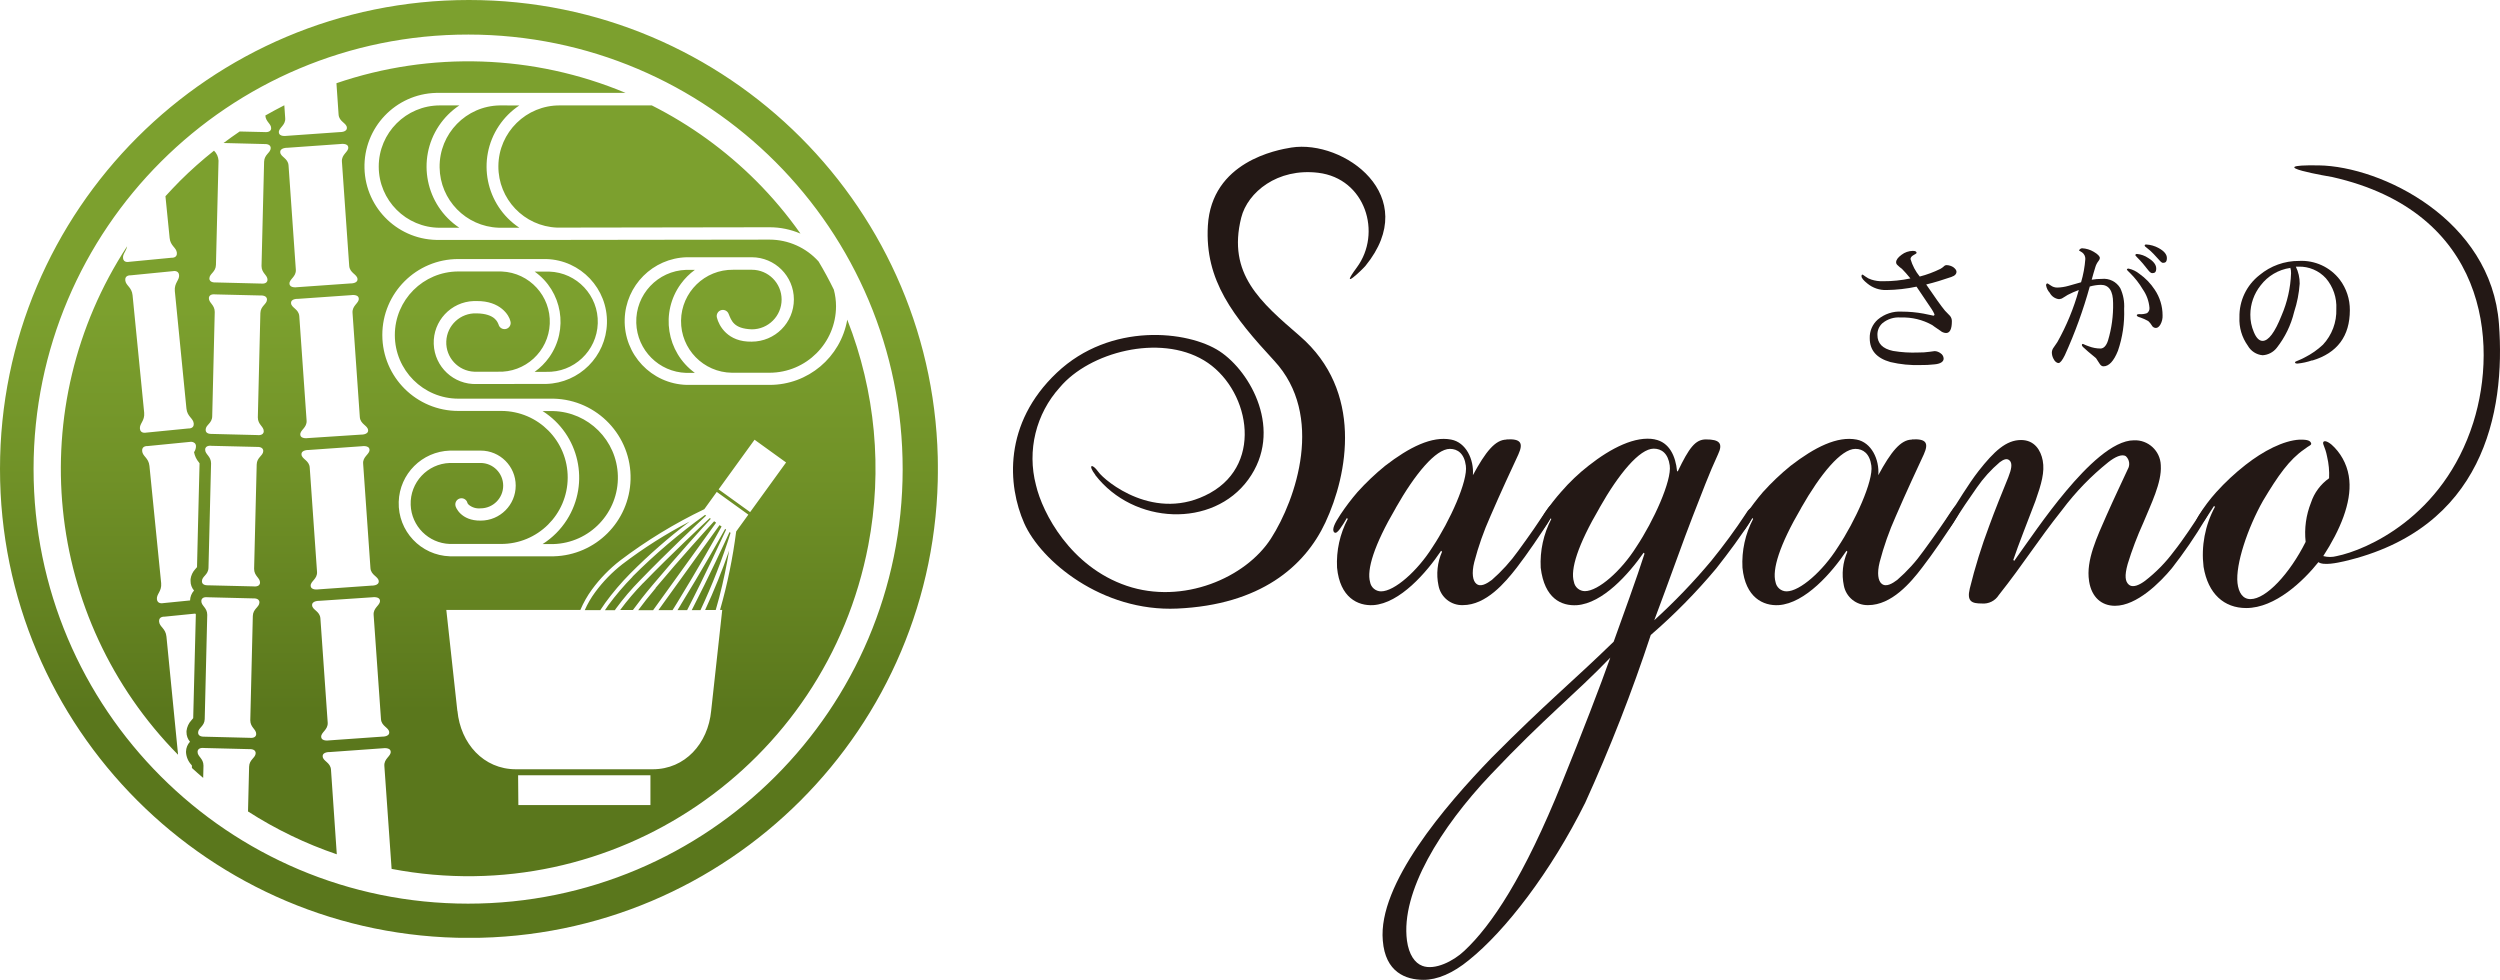
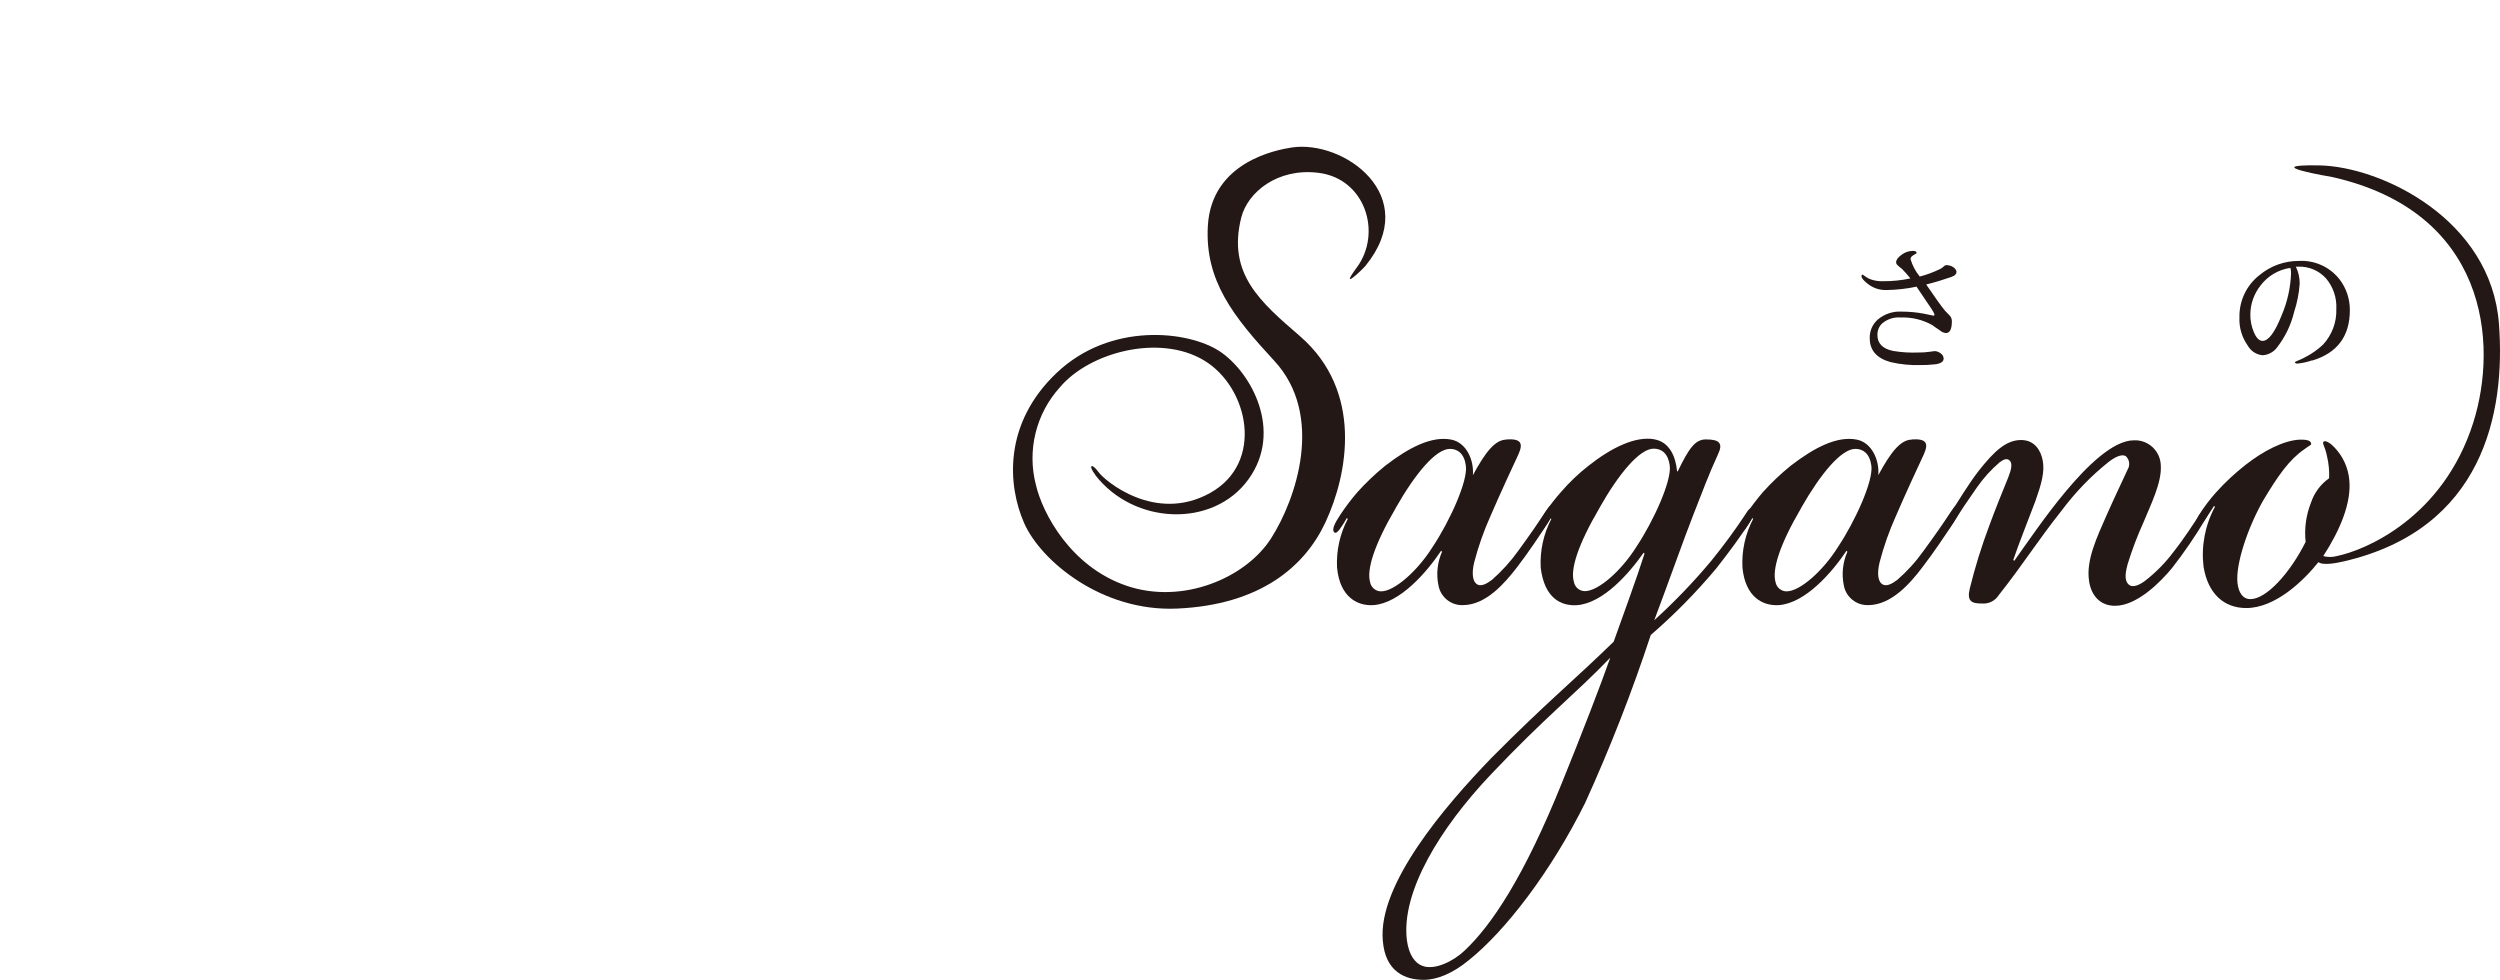
<svg xmlns="http://www.w3.org/2000/svg" id="_レイヤー_2" data-name="レイヤー 2" viewBox="0 0 503.511 197.344">
  <defs>
    <clipPath id="clippath">
      <path d="m142,122.85h2.15c1-3.36,1.74-6.76,2.27-9.54.16-.89.3-1.7.43-2.43-1.41,4.08-3.029,8.086-4.85,12m-2.68,0h1.76c2.367-5.045,4.392-10.243,6.06-15.56l-.21-.16c-.95,2.08-4.1,8.91-7.61,15.72m-2.25-1c-.22.34-.42.66-.62,1h1.94c3.68-7.13,7-14.38,7.85-16.21l-.19-.15c-1.12,2-4.8,8.56-9,15.37m-4.45,1h2.85l.88-1.41c4.25-6.92,8-13.59,9-15.44l-.41-.28-12.32,17.13Zm-7.25-9.26c-2.077,1.62-3.921,3.518-5.48,5.64-.834,1.124-1.538,2.338-2.1,3.62h3.13c.3-.47.63-.95,1-1.47,1.518-2.082,3.189-4.048,5-5.88,3.75-3.776,7.76-7.284,12-10.5-4.757,2.466-9.29,5.34-13.55,8.59m6.73,4.79c-1.38,1.64-2.55,3.13-3.54,4.47h3l12.69-17.62-.4-.29c-1.42,1.56-6.58,7.21-11.8,13.44m-2.5-1c-1.663,1.708-3.21,3.525-4.63,5.44h2.57c1.08-1.48,2.38-3.15,3.94-5,5.13-6.11,10.19-11.69,11.75-13.37l-.2-.15c-1.52,1.42-7.67,7.17-13.43,13.1m-2.1-1.31c-1.77,1.802-3.411,3.727-4.91,5.76-.24.35-.47.67-.68,1h2l.22-.33c1.484-2.018,3.111-3.926,4.87-5.71,5.59-5.77,11.54-11.36,13.29-13l-.22-.15c-5.199,3.748-10.088,7.908-14.62,12.44m-18.1-33.35c7.398,4.69,9.593,14.489,4.903,21.887-1.253,1.976-2.927,3.65-4.903,4.903h2.13c7.398-.202,13.231-6.363,13.029-13.761-.194-7.114-5.915-12.835-13.029-13.029h-2.13Zm-1.6-28.09c5.575,3.958,6.887,11.686,2.929,17.261-.805,1.134-1.795,2.124-2.929,2.929h2.3c5.575.175,10.237-4.202,10.413-9.777.175-5.575-4.202-10.237-9.777-10.413-.212-.007-.424-.007-.635,0h-2.3Zm30.52-.35c-5.73.178-10.231,4.967-10.053,10.697.17,5.48,4.573,9.883,10.053,10.053h1.75c-5.73-4.168-6.996-12.193-2.827-17.923.789-1.084,1.743-2.038,2.827-2.827h-1.75Zm-49.6-33.12c-6.804,0-12.321,5.514-12.321,12.319,0,6.804,5.514,12.321,12.319,12.321h3.913c-6.804-4.529-8.648-13.717-4.119-20.521,1.087-1.632,2.487-3.032,4.119-4.119h-3.91Zm12.09,0c-6.804.092-12.244,5.683-12.152,12.486.089,6.557,5.299,11.895,11.852,12.144h4.2c-6.799-4.528-8.64-13.709-4.112-20.508,1.085-1.629,2.483-3.027,4.112-4.112l-3.9-.01Zm12.1,0c-6.798-.058-12.357,5.406-12.415,12.204-.057,6.651,5.179,12.144,11.825,12.406l42.8-.07c2.139,0,4.255.436,6.22,1.28-2.671-3.792-5.662-7.349-8.94-10.63-6.15-6.145-13.239-11.272-21-15.19h-18.49Zm-8.44,134.91h26.65v6h-26.6l-.05-6Zm-29.35-35.85s1.47-.22,1.53.7-1.38,1.38-1.28,2.84l1.48,21c.1,1.46,1.59,1.68,1.66,2.63s-1.42.9-1.42.9l-10.75.76s-1.46.23-1.53-.7,1.4-1.42,1.31-2.87l-1.47-21c-.1-1.47-1.6-1.68-1.67-2.63s1.42-.91,1.42-.91l10.72-.72Zm-35.1,27.25c0-.95,1.29-1.25,1.33-2.71l.51-21c0-1.46-1.21-1.81-1.19-2.78s1.28-.76,1.28-.76l9.19.23s1.26-.11,1.23.83-1.29,1.25-1.33,2.71l-.51,21c0,1.46,1.21,1.81,1.19,2.77s-1.28.77-1.28.77l-9.18-.23h-.1c-.31,0-1.16-.07-1.14-.84m52.21-4.36l-2.22-20.33h27c.616-1.455,1.398-2.834,2.33-4.11,1.614-2.206,3.529-4.175,5.69-5.85,5.287-4.001,10.962-7.462,16.94-10.33l2.51-3.48,6.36,4.58-2.45,3.39c-.682,5.341-1.769,10.623-3.25,15.8h.44l-2.23,20.33c-.63,6.59-5.27,11.76-11.75,11.76h-27.59c-6.49,0-11.13-5.17-11.76-11.76m-19.24-53.3s1.46-.24,1.53.69-1.42,1.38-1.28,2.85l1.47,21c.1,1.46,1.6,1.68,1.67,2.63s-1.42.9-1.42.9l-10.76.76s-1.46.23-1.53-.7,1.39-1.38,1.28-2.84l-1.47-21c-.1-1.46-1.6-1.68-1.66-2.63s1.41-.9,1.41-.9l10.76-.76Zm-32.22,27.18c0-1,1.29-1.25,1.32-2.72l.52-21c0-1.46-1.21-1.82-1.19-2.78s1.28-.76,1.28-.76l9.19.22s1.25-.1,1.23.84-1.29,1.24-1.32,2.71l-.52,21c0,1.46,1.21,1.82,1.19,2.77s-1.27.77-1.27.77l-9.19-.22h-.11c-.3,0-1.15-.06-1.13-.83m-2.45-28.05c.381-.085.78.028,1.06.3.11.141.176.312.19.49.012.458-.125.907-.39,1.28.146.769.491,1.486,1,2.08.04.051.077.104.11.16h0l-.31,12.53-.2,8.38c-.113.143-.233.28-.36.41-.511.554-.84,1.253-.94,2-.012.126-.012.254,0,.38-.011.704.238,1.388.7,1.92-.498.549-.782,1.259-.8,2h0l-5.42.54s-1.16.26-1.26-.79,1-1.56.86-3.22l-2.36-23.62c-.17-1.65-1.37-1.9-1.47-3s1.07-1,1.07-1l8.52-.84Zm106.51,9.56l7.24-10,6.35,4.58-7.24,10-6.35-4.58Zm-74-39.12s1.46-.24,1.53.69-1.36,1.38-1.26,2.87l1.47,21c.11,1.46,1.6,1.68,1.67,2.63s-1.42.9-1.42.9l-10.72.7s-1.46.23-1.52-.7,1.38-1.38,1.27-2.84l-1.47-21c-.1-1.46-1.6-1.68-1.66-2.63s1.38-.87,1.38-.87l10.73-.75Zm-29.31,27.11c0-1,1.29-1.25,1.32-2.71l.51-21c0-1.48-1.2-1.83-1.18-2.79s1.28-.76,1.28-.76l9.18.22s1.26-.09,1.24.84-1.29,1.25-1.33,2.71l-.51,21c0,1.48,1.21,1.83,1.19,2.79s-1.28.77-1.28.77l-9.19-.23h-.1c-.3,0-1.15-.06-1.13-.83m-6.61-31.95s1.16-.26,1.26.78-1,1.56-.86,3.22l2.34,23.68c.17,1.65,1.37,1.91,1.47,3s-1.07,1-1.07,1l-8.52.84s-1.15.26-1.25-.79,1-1.56.86-3.21l-2.34-23.68c-.17-1.66-1.36-1.91-1.47-3s1.07-1,1.07-1l8.51-.84Zm42.19,12.85c0-8.444,6.846-15.29,15.29-15.29.013,0,.027,0,.04,0h17.69c6.945.196,12.416,5.985,12.22,12.93-.188,6.67-5.551,12.032-12.22,12.22l-14.02.02c-4.614.16-8.484-3.452-8.644-8.066-.16-4.614,3.452-8.484,8.066-8.644.193-.007.386-.007.578,0,4.82-.05,6.55,2.92,6.78,4,.229.646-.109,1.354-.755,1.583-.646.229-1.354-.109-1.583-.755-.017-.048-.031-.098-.042-.148-.17-.31-.61-2.14-4.4-2.2-3.245-.134-5.984,2.388-6.117,5.633-.134,3.245,2.388,5.984,5.633,6.117.162.007.323.007.485,0h4.19c5.573.245,10.289-4.074,10.534-9.647.245-5.573-4.074-10.289-9.647-10.534-.172-.008-.344-.011-.517-.009h-8.23c-7.075,0-12.81,5.735-12.81,12.81s5.735,12.81,12.81,12.81h19.19c8.768.22,15.697,7.506,15.477,16.273-.212,8.458-7.019,15.264-15.477,15.477h-20.9c-5.879-.18-10.499-5.092-10.319-10.971.172-5.626,4.693-10.146,10.319-10.319h6.19c3.894-.002,7.052,3.153,7.054,7.046.002,3.894-3.153,7.052-7.046,7.054h-.007c-4,.06-5.08-2.75-5.08-3-.146-.669.278-1.33.947-1.476.622-.136,1.245.221,1.443.826h0v.08c.079.145.18.277.3.39.659.537,1.504.792,2.35.71,2.524.001,4.571-2.044,4.572-4.568s-2.044-4.571-4.568-4.572h-6.194c-4.504.158-8.027,3.937-7.869,8.441.15,4.282,3.587,7.719,7.869,7.869h10.3c7.398.033,13.422-5.937,13.455-13.335s-5.937-13.422-13.335-13.455h-8.67c-8.444.022-15.308-6.806-15.33-15.25,0-.017,0-.033,0-.05m-8.39-38.46s1.47-.23,1.53.69-1.38,1.38-1.28,2.85l1.47,21c.11,1.46,1.6,1.69,1.67,2.64s-1.42.9-1.42.9l-10.75.76s-1.47.23-1.53-.7,1.38-1.37,1.28-2.84l-1.47-21c-.11-1.46-1.6-1.68-1.67-2.63s1.42-.91,1.42-.91l10.75-.76Zm-.85-12.22l.43,6.28c.1,1.47,1.61,1.69,1.67,2.64s-1.41.9-1.41.9l-10.76.76s-1.46.23-1.53-.7,1.38-1.39,1.28-2.84l-.18-2.62c-1.3.66-2.56,1.35-3.82,2.06.08,1.29,1.2,1.67,1.17,2.58s-1.27.76-1.27.76l-5.07-.12c-1.1.75-2.19,1.52-3.25,2.32l8.26.21s1.26-.1,1.24.83-1.28,1.25-1.33,2.72l-.52,21c0,1.47,1.22,1.83,1.2,2.78s-1.28.77-1.28.77l-9.18-.23s-1.27.11-1.24-.83,1.29-1.25,1.32-2.71l.52-21c-.045-.756-.37-1.469-.91-2-2.394,1.902-4.681,3.935-6.85,6.09-1,1.013-1.977,2.043-2.93,3.09l.84,8.39c.15,1.65,1.35,1.9,1.46,3s-1.08,1-1.08,1l-8.54.82s-1.12.27-1.22-.73c-.09-.87.63-1.37.82-2.4-21.094,32.295-16.827,74.926,10.25,102.4v-.12l-2.33-23.68c-.17-1.66-1.37-1.91-1.48-3s1.08-1,1.08-1l6.2-.62h0l.12.14h0l-.53,20.92c-.107.144-.224.281-.35.41-.557.597-.908,1.358-1,2.17-.004.053-.004.107,0,.16h0v.07c-.012.707.238,1.395.7,1.93-.499.548-.784,1.259-.8,2h0v.08c.043.966.43,1.884,1.09,2.59.037.044.071.091.1.14v.48c.74.69,1.5,1.35,2.27,2l.06-2.46c0-1.48-1.21-1.83-1.19-2.79s1.28-.77,1.28-.77l9.19.23s1.25-.1,1.23.83-1.29,1.25-1.32,2.72l-.22,9c5.587,3.592,11.592,6.49,17.88,8.63l-1.17-17.06c-.11-1.46-1.6-1.68-1.67-2.64s1.41-.89,1.41-.89l10.76-.77s1.47-.22,1.53.7-1.38,1.38-1.28,2.85l1.46,20.75c44.508,8.512,87.49-20.668,96.003-65.176,2.915-15.243,1.448-31.001-4.233-45.444-1.323,7.601-7.925,13.147-15.64,13.14h-16.69c-7.1-.198-12.694-6.114-12.496-13.214.19-6.821,5.675-12.306,12.496-12.496h13.08c4.694,0,8.5,3.806,8.5,8.5s-3.806,8.5-8.5,8.5c-4.83.1-6.6-3.21-7-4.83-.179-.661.212-1.342.873-1.521.609-.165,1.245.154,1.477.741.57,1.36,1,3,4.68,3.13,3.314,0,6-2.686,6-6s-2.686-6-6-6h-3.75c-5.727-.075-10.43,4.508-10.505,10.235-.075,5.727,4.508,10.43,10.235,10.505h7.6c7.387-.017,13.369-6.003,13.38-13.39-.003-1.128-.151-2.25-.44-3.34-.947-1.94-1.973-3.833-3.08-5.68-2.517-2.795-6.099-4.393-9.86-4.4l-42,.06h-24.4c-8.177.213-14.977-6.244-15.19-14.42-.213-8.177,6.244-14.977,14.42-15.19.256-.007.513-.007.77,0h37.4c-18.522-7.747-39.241-8.44-58.24-1.95M6.76,94.41C6.799,46.074,46.014,6.921,94.35,6.96c48.336.039,87.489,39.254,87.45,87.59-.039,48.309-39.211,87.45-87.52,87.45-48.336,0-87.52-39.184-87.52-87.52,0-.013,0-.027,0-.04M0,94.44c-.006,52.163,42.277,94.454,94.44,94.46,52.163.006,94.454-42.277,94.46-94.44C188.906,42.297,146.623.006,94.46,0c-.007,0-.013,0-.02,0C42.282,0,0,42.282,0,94.44" style="fill: none;" />
    </clipPath>
    <linearGradient id="_名称未設定グラデーション" data-name="名称未設定グラデーション" x1="21.3" y1="-231.674" x2="22.3" y2="-231.674" gradientTransform="translate(43853.007 4211.972) rotate(-90) scale(188.88)" gradientUnits="userSpaceOnUse">
      <stop offset="0" stop-color="#5a771c" />
      <stop offset=".24" stop-color="#5a771c" />
      <stop offset=".49" stop-color="#709127" />
      <stop offset=".67" stop-color="#7ca02e" />
      <stop offset="1" stop-color="#7ca02e" />
    </linearGradient>
  </defs>
  <g id="_レイヤー_1-2" data-name="レイヤー 1">
    <g>
      <g style="clip-path: url(#clippath); fill: none;">
-         <rect x="0" y="0" width="188.89" height="188.88" style="fill: url(#_名称未設定グラデーション);" />
-       </g>
+         </g>
      <g>
        <g>
          <path d="m393.196,55.722c-1.844.634-3.595,1.175-5.251,1.574,1.739,2.549,2.984,4.312,3.783,5.275.341.341.67.717,1.022,1.057.248.309.377.697.364,1.093,0,1.539-.388,2.35-1.175,2.35-.435-.024-.848-.194-1.175-.482-.999-.681-1.539-1.046-1.598-1.116-1.93-1.082-4.121-1.61-6.332-1.527-1.352-.12-2.696.303-3.736,1.175-.653.603-1.009,1.462-.975,2.35,0,1.68,1.022,2.761,3.137,3.207,1.695.285,3.416.391,5.134.317.739.01,1.477-.037,2.209-.141l1.057-.141c.427.022.836.174,1.175.435.373.23.606.631.623,1.069,0,.646-.658,1.081-1.938,1.175-.897.101-1.8.144-2.702.129-2.042.07-4.085-.131-6.074-.599-2.773-.787-4.171-2.35-4.171-4.805-.049-1.432.546-2.812,1.621-3.759,1.344-1.134,3.073-1.706,4.828-1.598,1.466.002,2.928.135,4.37.399,1.386.282,2.044.423,1.985.423.141,0,.235-.094.235-.282-.149-.349-.33-.683-.54-.999-1.136-1.715-2.162-3.239-3.078-4.57-1.985.426-4.008.654-6.038.681-1.406.051-2.782-.418-3.865-1.316-.764-.611-1.175-1.104-1.175-1.433s.07-.352.247-.352l.564.399c.353.268.751.471,1.175.599.758.245,1.553.357,2.35.329,1.852.012,3.699-.177,5.51-.564-.646-.787-1.175-1.41-1.703-1.927-.323-.228-.625-.484-.905-.764-.169-.139-.268-.345-.27-.564,0-.458.352-.963,1.093-1.504.651-.501,1.446-.777,2.267-.787.517,0,.764.129.764.411,0,.082-.223.235-.623.446s-.599.505-.599.787c.374,1.288,1.005,2.487,1.856,3.524,1.431-.37,2.821-.886,4.147-1.539.256-.136.493-.306.705-.505.143-.162.348-.256.564-.258.475.016.937.158,1.339.411.423.317.646.634.646.916,0,.458-.329.834-1.022,1.046" style="fill: #231815;" />
-           <path d="m426.549,70.678c-.822,2.044-1.797,3.101-2.902,3.101-.329,0-.587-.2-.822-.599-.446-.681-.681-1.022-.681-1.046s-.623-.493-1.609-1.339-1.234-1.093-1.234-1.281.059-.247.223-.247c.38.188.772.349,1.175.482.75.29,1.546.441,2.35.446.623,0,1.175-.54,1.516-1.621.735-2.449,1.08-4.998,1.022-7.554,0-2.432-.834-3.654-2.467-3.654-.755.02-1.505.134-2.232.341-1.308,4.733-2.986,9.356-5.016,13.827-.517,1.046-.94,1.586-1.281,1.586s-.764-.317-1.022-.881c-.209-.395-.317-.834-.317-1.281.021-.36.153-.704.376-.987.223-.341.482-.681.74-1.081,1.855-3.306,3.302-6.825,4.312-10.479-.769.278-1.519.608-2.244.987-.341.235-.658.399-.928.576-.239.168-.519.265-.811.282-.796-.091-1.496-.571-1.868-1.281-.382-.418-.639-.935-.74-1.492,0-.27.094-.399.317-.399l.623.411c.378.277.835.425,1.304.423.772-.019,1.538-.138,2.279-.352l2.526-.717c.455-1.531.743-3.106.858-4.699.011-.512-.225-.997-.634-1.304l-.646-.399c.11-.246.343-.416.611-.446.829.038,1.636.28,2.35.705.822.482,1.245.905,1.245,1.281-.037.234-.143.451-.305.623-.272.35-.475.749-.599,1.175-.258.846-.517,1.692-.74,2.549.668-.113,1.344-.168,2.021-.164,1.505-.168,2.967.564,3.736,1.868.604,1.303.871,2.737.775,4.171.106,2.877-.32,5.748-1.257,8.47m8.576-5.345c-.282.493-.599.717-.94.717-.354-.011-.672-.22-.822-.54-.19-.314-.423-.598-.693-.846-.503-.284-1.03-.524-1.574-.717-.517-.129-.74-.282-.74-.446s.176-.235.529-.235c.521.043,1.046-.025,1.539-.2.351-.251.536-.676.482-1.104-.115-1.326-.577-2.598-1.339-3.689-.706-1.194-1.563-2.291-2.549-3.266-.446-.399-.658-.658-.658-.74s.117-.176.341-.176c.801.176,1.55.538,2.185,1.057,1.217.858,2.262,1.938,3.078,3.184,1.033,1.526,1.585,3.326,1.586,5.169.032.638-.115,1.273-.423,1.833m-1.68-10.326c-.2,0-.458-.176-.775-.576s-.705-.869-1.069-1.328-.799-.869-1.175-1.269-.364-.411-.364-.47.094-.223.317-.223c.822.071,1.611.355,2.291.822,1.057.646,1.598,1.363,1.598,2.103s-.282.94-.799.94m2.162-2.068c-.2,0-.458-.211-.799-.611s-.74-.787-1.081-1.175c-.399-.429-.836-.822-1.304-1.175-.341-.247-.505-.411-.505-.517s.082-.223.282-.223c.886.043,1.75.288,2.526.717,1.104.599,1.668,1.269,1.668,2.009s-.27.975-.787.975" style="fill: #231815;" />
          <path d="m465.693,72.569c-.958.335-1.951.556-2.96.658-.341,0-.505-.082-.505-.223s.164-.235.576-.376c.483-.191.953-.41,1.41-.658,1.33-.671,2.556-1.529,3.642-2.549,1.813-1.946,2.781-4.532,2.69-7.19.118-2.251-.63-4.462-2.091-6.179-1.408-1.546-3.419-2.404-5.51-2.35h-.552c.52,1.064.785,2.234.775,3.419-.133,1.938-.508,3.852-1.116,5.698-.635,2.647-1.838,5.124-3.524,7.26-.691.871-1.721,1.405-2.831,1.468-1.254-.113-2.371-.839-2.984-1.938-1.187-1.66-1.779-3.671-1.68-5.71-.069-3.31,1.429-6.459,4.041-8.494,2.231-1.861,5.048-2.872,7.953-2.855,3.197-.173,6.274,1.242,8.224,3.783,1.326,1.764,2.036,3.914,2.021,6.121,0,5.255-2.526,8.643-7.577,10.162m-4.429-18.656c-2.375.345-4.519,1.611-5.968,3.524-1.33,1.67-2.059,3.739-2.068,5.874-.014,1.211.226,2.412.705,3.524.482,1.175,1.081,1.774,1.762,1.774,1.175,0,2.444-1.656,3.806-5.075,1.168-2.702,1.821-5.599,1.927-8.541.017-.398-.039-.796-.164-1.175" style="fill: #231815;" />
        </g>
        <g>
          <path d="m303.394,88.499c2.96-.176,3.43.752,2.42,3.019-1.316,2.831-3.524,7.554-5.639,12.453-1.339,2.986-2.427,6.079-3.254,9.246-.564,2.267-.282,3.771.399,4.335.858.764,2.138,0,3.148-.752,1.996-1.744,3.782-3.716,5.322-5.874,2.35-3.207,4.171-5.874,5.392-7.73.681-.952,1.175-1.88,1.762-1.328s0,1.515-1.175,3.407c-1.433,2.256-4.112,6.226-6.285,9.046-2.35,3.019-6.156,7.554-10.867,7.554-2.387.074-4.47-1.609-4.899-3.959-.482-2.282-.231-4.659.717-6.79l-.188-.2c-2.902,4.347-8.294,10.573-13.651,10.949-3.113.188-6.732-1.515-7.307-7.554-.175-3.405.572-6.794,2.162-9.81l-.188-.176c-.435.774-.913,1.524-1.433,2.244-.458.576-.811.952-1.175.576-.388-.576.106-1.703,1.316-3.524,1.049-1.577,2.195-3.087,3.43-4.523,1.721-1.908,3.586-3.679,5.58-5.298,4.864-3.748,9.398-6.027,13.299-5.275,2.972.564,4.605,3.971,4.37,7.166,2.538-4.699,4.499-7.166,6.79-7.166m-22.321,13.769c-4.429,7.554-5.874,12.465-5.181,14.92.182,1.08,1.114,1.872,2.209,1.88,2.726,0,7.366-4.147,10.338-8.87,3.524-5.287,7.19-13.393,6.743-16.447-.317-2.432-1.645-3.383-3.207-3.383-2.867,0-7.049,5.087-10.902,11.877" style="fill: #231815;" />
          <path d="m333.27,88.499c2.96.564,4.218,3.395,4.499,6.414h.153c2.256-4.699,3.524-6.414,5.651-6.414,2.714,0,3.524.752,2.432,3.019-1.833,3.959-3.148,7.554-5.075,12.453-1.645,4.159-4.899,13.393-7.754,20.947,4.09-3.717,7.921-7.709,11.466-11.948,2.509-3.083,4.862-6.29,7.049-9.61.54-.94,1.175-1.316,1.551-.94.529.564-.364,1.891-.905,2.831-1.645,2.632-4.03,5.874-6.685,9.246-4.025,4.812-8.433,9.291-13.181,13.393-3.783,11.485-8.188,22.756-13.193,33.764-6.931,13.968-16.106,25.846-23.437,31.72-3.219,2.655-6.391,3.971-9.116,3.971-3.583,0-7.73-1.515-8.224-7.918-.999-11.325,12.582-27.173,21.91-36.806,11.043-11.125,16.259-15.272,24.589-23.379,1.68-4.699,4.793-13.216,6.215-17.739l-.176-.188c-3.043,4.335-8.224,10.174-13.44,10.573-3.113.188-6.544-1.316-7.295-7.554-.173-3.402.565-6.788,2.138-9.81l-.176-.176c-.435.774-.913,1.524-1.433,2.244-.458.576-.811.952-1.175.576-.388-.576.317-2.068,1.527-3.959.989-1.449,2.068-2.834,3.231-4.147,1.677-1.945,3.542-3.72,5.569-5.298,4.476-3.524,9.398-6.027,13.299-5.275m-33.082,67.563c-10.009,10.573-18.115,23.566-16.835,33.388.388,2.82,1.574,4.523,3.101,5.087,2.479.952,6.262-.94,8.447-3.019,5.463-5.099,12.042-14.908,19.713-33.963,3.912-9.622,7.836-19.807,9.692-25.094-7.049,7.354-13.04,11.889-24.119,23.602m21.969-53.794c-4.429,7.554-5.933,12.465-5.181,14.92.182,1.08,1.114,1.872,2.209,1.88,2.726,0,7.366-4.147,10.338-8.87,3.524-5.287,7.19-13.393,6.755-16.447-.329-2.432-1.645-3.383-3.231-3.383-2.843,0-7.049,5.087-10.89,11.877" style="fill: #231815;" />
          <path d="m385.031,88.499c2.984-.176,3.442.752,2.432,3.019-1.316,2.831-3.524,7.554-5.639,12.453-1.339,2.986-2.427,6.079-3.254,9.246-.564,2.267-.294,3.771.388,4.335.869.764,2.15,0,3.148-.752,2.003-1.738,3.79-3.71,5.322-5.874,2.35-3.207,4.194-5.874,5.404-7.73.681-.952,1.175-1.88,1.762-1.328s0,1.515-1.175,3.407c-1.433,2.256-4.112,6.226-6.297,9.046-2.291,3.019-6.144,7.554-10.867,7.554-2.384.064-4.461-1.615-4.899-3.959-.471-2.283-.22-4.656.717-6.79l-.176-.2c-2.902,4.347-8.294,10.573-13.651,10.949-3.113.188-6.72-1.515-7.307-7.554-.174-3.403.568-6.791,2.15-9.81l-.176-.176c-.435.772-.909,1.521-1.421,2.244-.47.576-.834.952-1.175.576-.399-.576.106-1.703,1.316-3.524,1.053-1.574,2.199-3.084,3.43-4.523,1.721-1.908,3.586-3.679,5.58-5.298,4.864-3.748,9.398-6.027,13.299-5.275,2.96.564,4.605,3.971,4.358,7.166,2.538-4.699,4.511-7.166,6.79-7.166m-22.321,13.769c-4.429,7.554-5.874,12.465-5.169,14.92.188,1.081,1.123,1.873,2.22,1.88,2.714,0,7.354-4.147,10.315-8.87,3.524-5.287,7.202-13.393,6.767-16.447-.329-2.432-1.656-3.383-3.219-3.383-2.867,0-7.049,5.087-10.914,11.877" style="fill: #231815;" />
          <path d="m420.745,116.988c-.646-4.147,1.621-8.858,3.524-13.205,1.504-3.395,3.043-6.602,4.265-9.257.509-.854.358-1.947-.364-2.632-.822-.552-2.256.188-3.524,1.175-3.499,2.801-6.629,6.034-9.316,9.622-5.087,6.403-7.695,10.761-12.77,17.164-.724,1.157-2.035,1.811-3.395,1.692-1.997,0-3.078-.364-2.444-3.007,1.053-4.28,2.359-8.493,3.912-12.617,1.022-2.831,2.773-7.178,3.853-9.81.67-1.703.775-2.643.388-3.219-.564-.752-1.351-.364-2.115.2-1.749,1.489-3.297,3.199-4.605,5.087-1.468,2.068-3.242,4.699-4.781,7.178-1.116,1.692-1.574,2.256-2.115,1.692s.141-1.515,1.468-3.524,3.701-6.027,5.78-8.682c3.113-3.959,5.545-6.226,8.541-6.226,2.714,0,3.983,2.068,4.37,4.147.423,2.267-.258,4.699-1.468,8.118-1.421,3.771-3.466,8.881-4.464,11.889l.188.188c2.702-3.783,6.391-9.246,10.467-14.098s9.398-10.186,13.651-10.186c2.865-.117,5.283,2.111,5.401,4.976.002.041.003.082.004.123.211,3.395-1.974,7.742-3.524,11.513-1.226,2.698-2.278,5.473-3.148,8.306-.681,2.444-.47,3.524.211,4.135.858.764,2.279,0,3.289-.752,2.181-1.687,4.122-3.663,5.768-5.874,1.95-2.444,4.171-5.874,5.392-7.73.881-1.328,1.281-1.515,1.633-1.175s.07,1.175-.681,2.444c-2.031,3.408-4.275,6.685-6.72,9.81-2.35,2.843-7.049,7.554-11.443,7.554-2.702,0-4.699-1.703-5.216-4.911" style="fill: #231815;" />
          <path d="m472.049,113.064c-1.234.282-4.112.905-5.11.153-3.007,3.771-8.682,9.246-14.544,9.246-4.429,0-7.683-2.831-8.588-8.306-.503-4.162.297-8.377,2.291-12.065l-.176-.2c-.799,1.175-1.175,1.891-2.009,3.019s-1.292,1.515-1.645,1.175c-.388-.576.141-1.515.576-2.267,1.031-1.669,2.21-3.242,3.524-4.699,1.799-1.988,3.764-3.82,5.874-5.475,3.607-2.831,7.648-4.911,10.89-5.099,1.01,0,2.162,0,2.35.752.07.388-.364.388-1.363,1.175-3.031,2.079-5.287,5.275-8.329,10.373-3.101,5.475-5.569,12.841-5.146,16.6.223,1.891,1.046,3.219,2.608,3.219,3.148,0,7.895-5.099,11.114-11.525-.29-2.684.081-5.399,1.081-7.906.654-1.986,1.931-3.708,3.642-4.911.072-1.461-.062-2.924-.399-4.347-.388-2.079-1.069-2.643-.705-3.019s1.492.376,2.209,1.175c1.712,1.794,2.761,4.119,2.972,6.591.423,4.535-1.821,9.986-5.251,15.272.889.241,1.825.241,2.714,0,5.815-1.175,21.44-7.765,27.502-26.891,5.11-16.177,2.702-42.422-28.383-49.447,0,0-15.272-2.549-2.714-2.35s34.704,10.879,36.266,31.919c1.363,18.01-3.242,41.353-31.25,47.838" style="fill: #231815;" />
          <path d="m220.595,95.63c-1.527-1.974-.705-2.444.611-.599s11.49,10.385,22.521,4.253c11.031-6.132,7.707-21.358-1.257-26.715s-23.05-1.645-29.006,5.439c-4.828,5.329-6.64,12.734-4.817,19.69,1.328,5.674,6.967,16.447,18.28,20.289,11.313,3.842,23.966-1.598,29.053-9.528,5.087-7.93,10.832-24.824.658-35.796-8.224-8.905-14.015-16.142-13.369-27.208.764-12.923,13.921-15.272,16.835-15.742,10.514-1.633,26.386,9.716,14.92,23.813-.599.74-5.51,5.428-1.762.352,5.122-6.92,1.762-17.927-7.765-19.079-8.224-.999-14.227,3.936-15.507,9.034-2.843,11.349,3.9,17.011,11.818,23.86,12.77,11.067,9.692,27.761,5.134,37.523-4.171,8.928-13.158,16.6-29.84,17.352-15.178.693-27.479-9.61-30.827-17.199s-4.253-20.054,6.567-30.298c10.82-10.244,26.456-8.482,32.777-4.335,6.32,4.147,12.923,16.036,5.792,25.846s-23.073,9.128-30.815-.905" style="fill: #231815;" />
        </g>
      </g>
    </g>
  </g>
</svg>